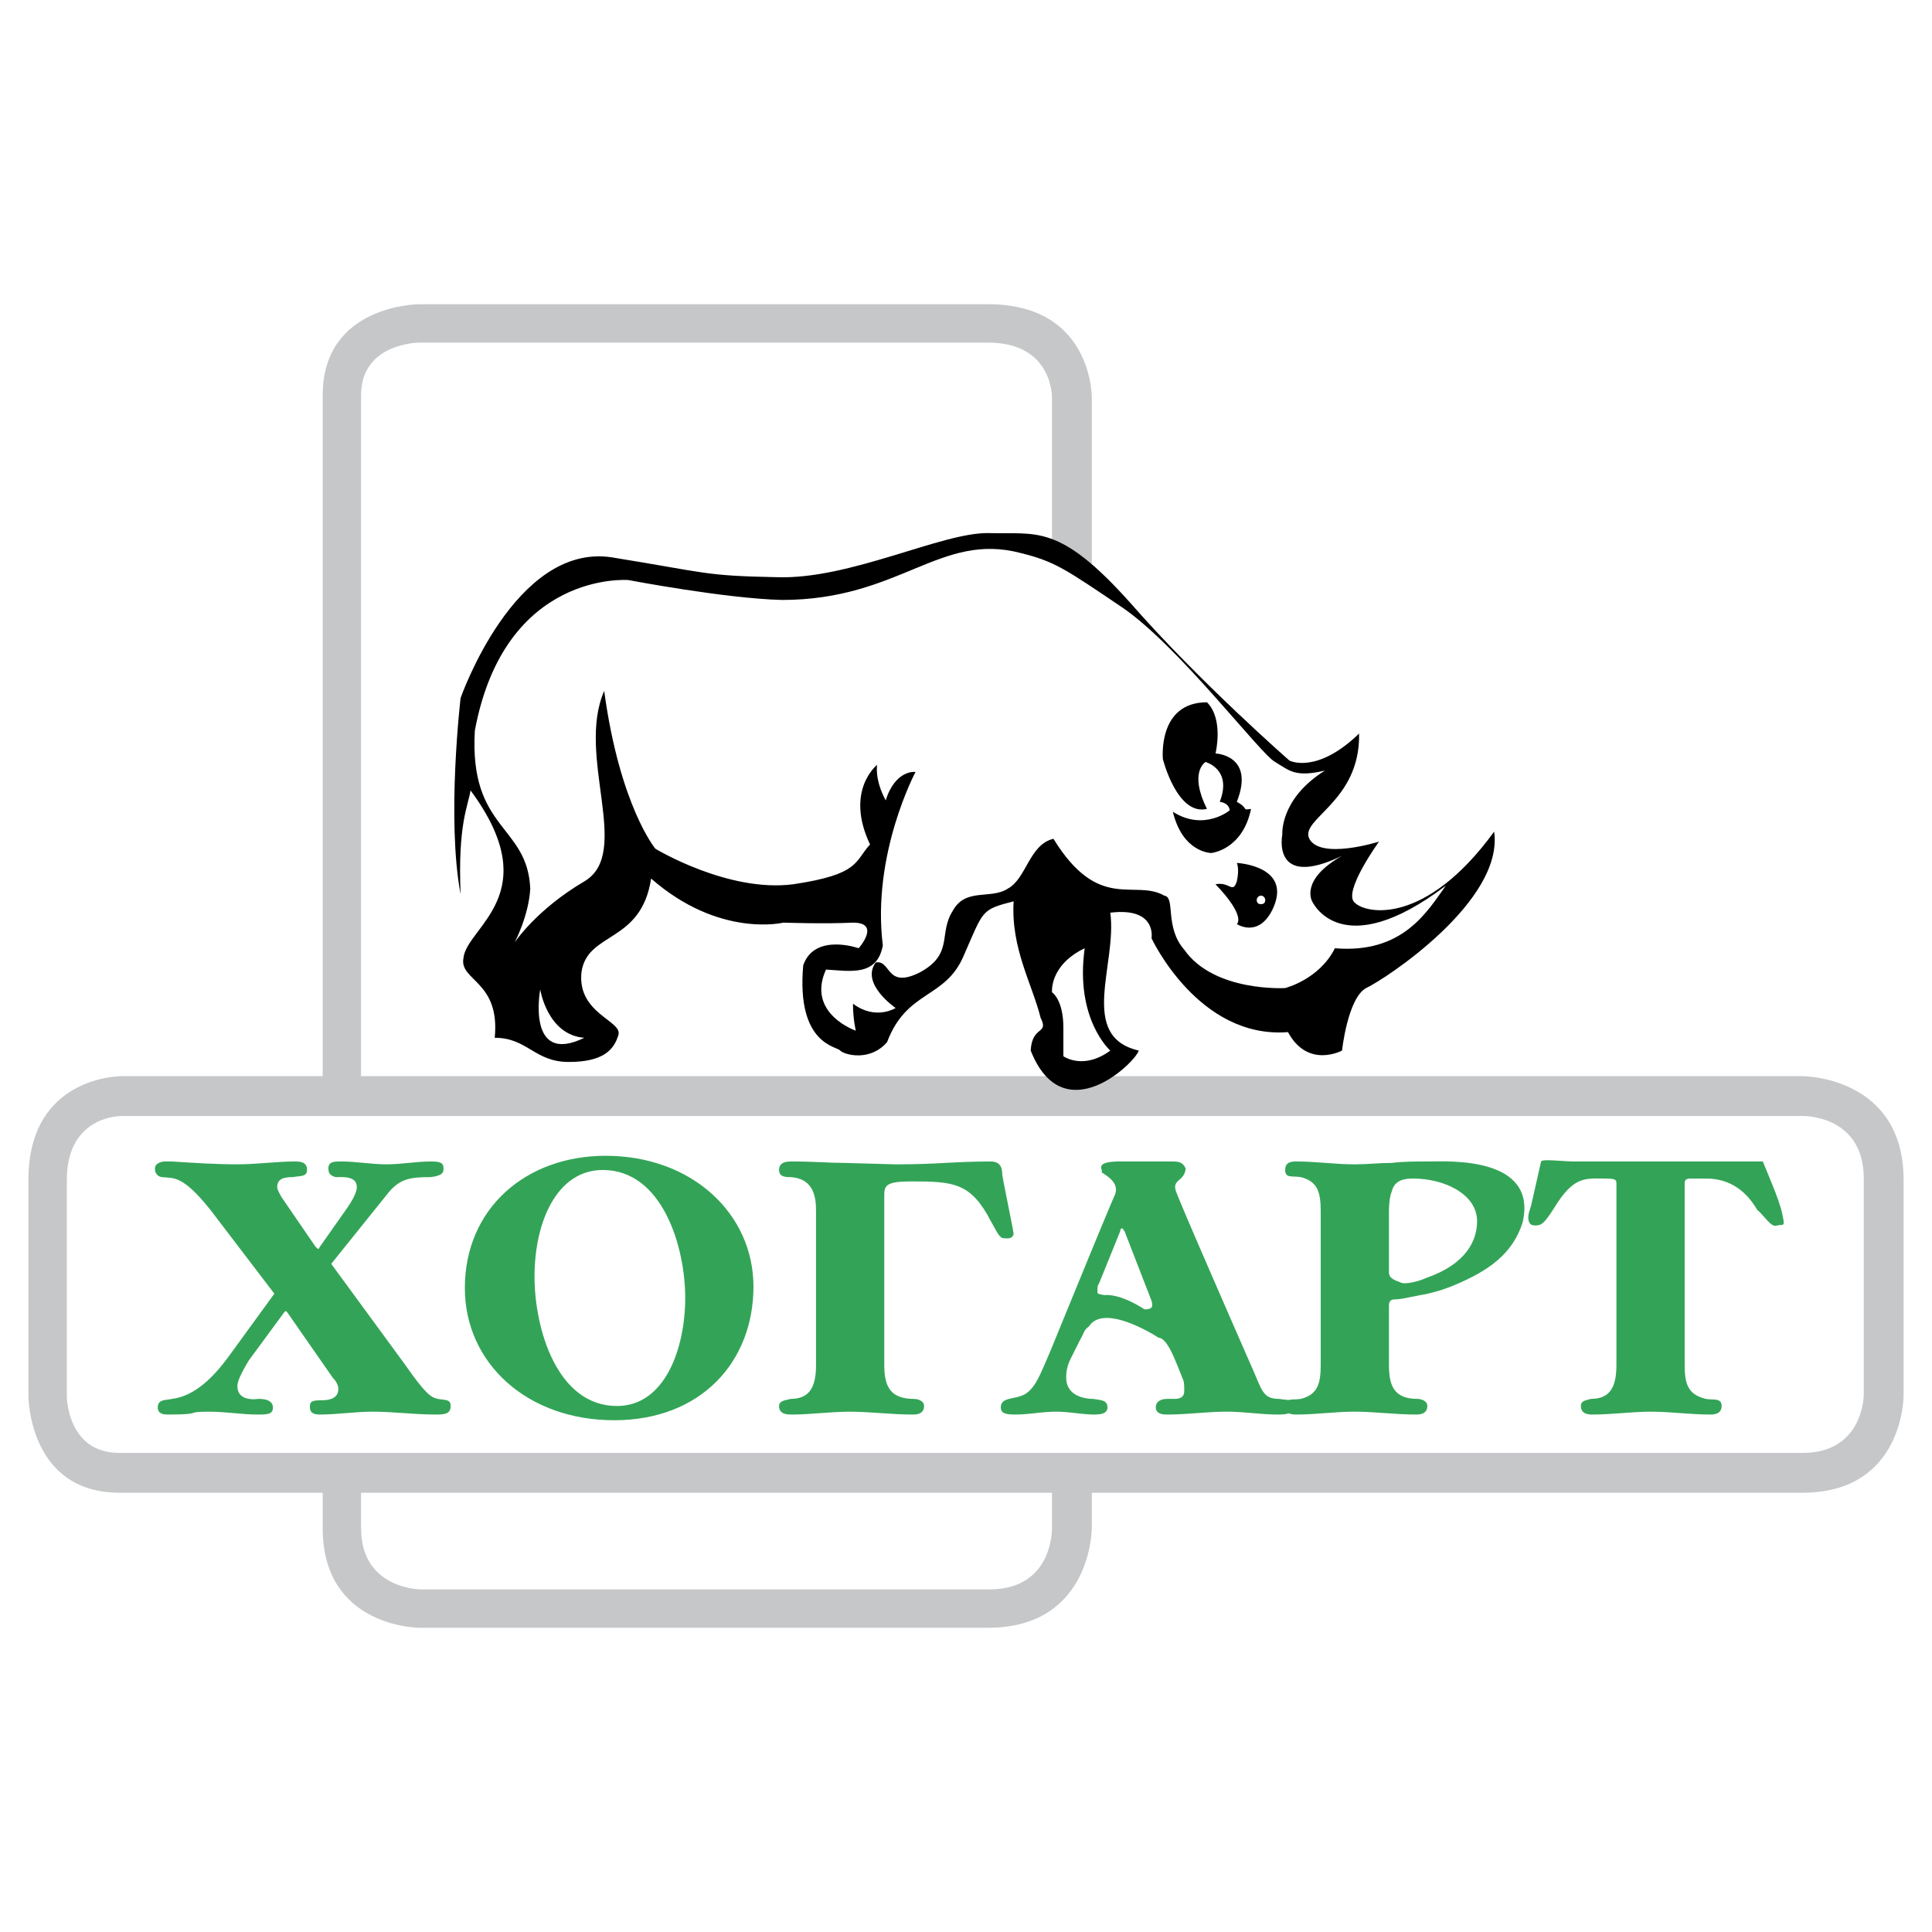
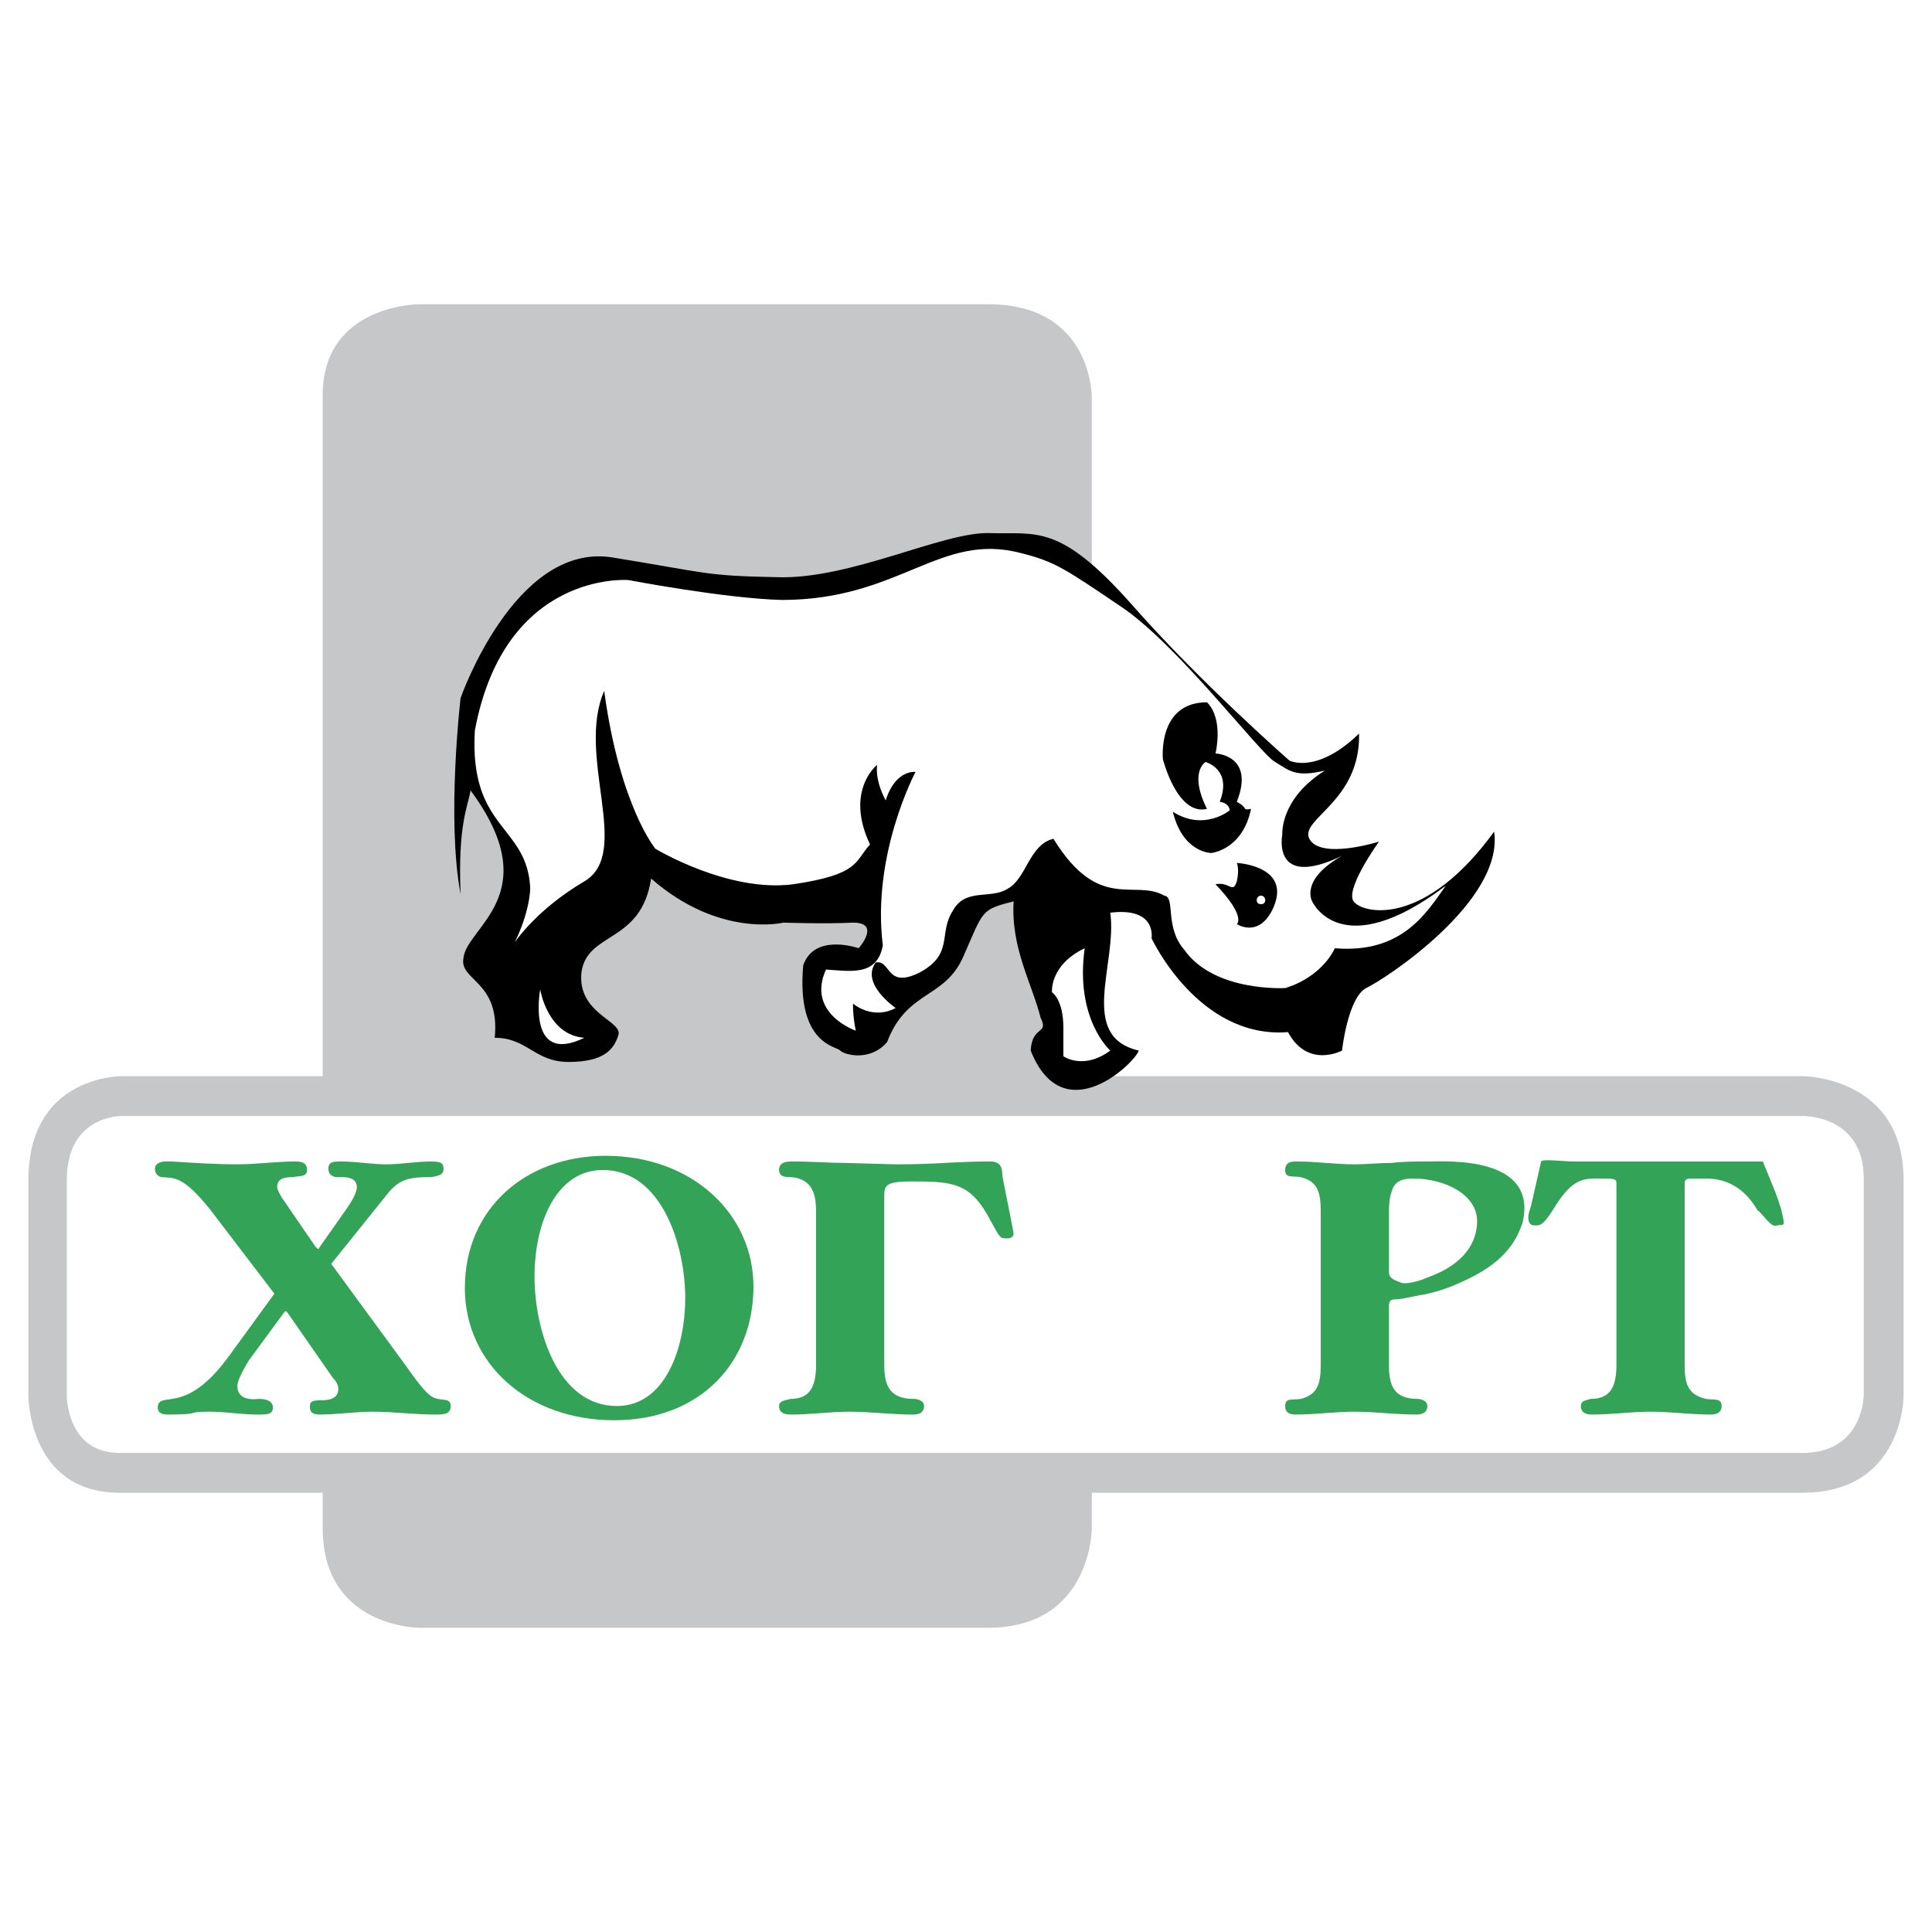
<svg xmlns="http://www.w3.org/2000/svg" width="2500" height="2500" viewBox="0 0 192.756 192.756">
  <g fill-rule="evenodd" clip-rule="evenodd">
    <path fill="#fff" d="M0 0h192.756v192.756H0V0z" />
    <path d="M41.841 162.404h56.735c10.354 0 10.354-9.928 10.354-9.928V39.713s.143-9.361-10.354-9.361H41.841s-9.646 0-9.646 9.077v113.047c.001 9.928 9.646 9.928 9.646 9.928z" fill="#c6c7c9" />
-     <path d="M41.982 158.574h56.736c6.383 0 6.24-6.098 6.24-6.098V39.713s.143-5.531-6.383-5.531H41.84s-5.815 0-5.815 5.247v113.047c.001 6.098 5.957 6.098 5.957 6.098z" fill="#fff" />
    <path d="M189.922 139.283v-21.557c0-10.357-10.072-10.357-10.072-10.357H12.196s-9.362-.141-9.362 10.357v21.557s0 9.646 9.079 9.646H179.85c10.072.001 10.072-9.646 10.072-9.646z" fill="#c6c7c9" />
    <path d="M185.949 139.143v-21.559c0-6.383-6.1-6.242-6.1-6.242H12.196s-5.531-.141-5.531 6.385v21.557s0 5.674 5.248 5.674H179.85c6.099-.001 6.099-5.815 6.099-5.815z" fill="#fff" />
    <path d="M31.486 124.393c.284.281.284.281.426 0l2.694-3.83c.994-1.42.994-1.986.994-2.129 0-1.135-1.418-.992-2.128-.992-.426-.143-.708-.283-.708-.852 0-.709.566-.709 1.276-.709 1.56 0 2.978.285 4.539.285 1.418 0 2.979-.285 4.396-.285.994 0 1.276.143 1.276.709 0 .426-.141.709-1.276.852-1.985 0-2.978.143-4.113 1.418l-5.815 7.234 7.376 10.07c1.986 2.838 2.553 3.262 3.263 3.404.709.141 1.276 0 1.276.709 0 .852-.71.852-1.56.852-2.128 0-4.113-.285-6.241-.285-1.703 0-3.547.285-5.249.285-.567 0-.993-.143-.993-.711 0-.424 0-.709.993-.709.568 0 1.844 0 1.844-1.133 0-.428-.284-.852-.567-1.135l-4.54-6.525c-.141-.141-.141-.141-.284 0l-3.545 4.822c-.852 1.418-1.135 2.129-1.135 2.553 0 1.135.993 1.418 2.127 1.277 1.277 0 1.419.568 1.419.85 0 .711-.568.711-1.561.711-1.56 0-3.12-.285-4.823-.285-2.553 0-.425.285-4.113.285-.284 0-.993 0-.993-.711 0-.85.851-.709 1.418-.85 2.27-.285 4.114-2.127 5.674-4.256l4.539-6.24-6.382-8.369c-2.836-3.545-3.688-3.119-4.823-3.262-.141 0-.709-.143-.709-.852 0-.566.709-.709.993-.709h.709c2.128.143 4.397.285 6.524.285 1.986 0 3.83-.285 5.815-.285.993 0 1.135.426 1.135.85 0 .711-.709.568-1.419.711-.851 0-1.56.143-1.56.992 0 .285.284.709.425.992l3.406 4.968zM46.379 128.504c0-7.941 6.1-13.191 14.042-13.191 8.652 0 14.752 5.816 14.752 13.051 0 7.518-5.249 13.334-13.9 13.334-8.652-.001-14.894-5.675-14.894-13.194zm21.986.994c0-5.105-2.269-12.768-8.227-12.768-4.539 0-6.808 5.109-6.808 10.639 0 5.248 2.269 12.908 8.226 12.908 4.823 0 6.809-5.816 6.809-10.779zM81.414 120.846c0-1.277-.143-3.262-2.553-3.404-.426 0-1.135 0-1.135-.711 0-.85.851-.85 1.276-.85 2.269 0 3.688.143 5.249.143l5.106.143c4.397 0 5.674-.285 9.502-.285.994 0 1.135.709 1.135 1.277 0 .283 1.135 5.674 1.135 5.957-.141.566-.709.424-.992.424-.426 0-.709-.707-1.277-1.699-1.985-3.832-3.687-3.973-7.941-3.973-2.554 0-2.695.426-2.695 1.418v16.879c0 2.127.567 3.404 2.978 3.404.284 0 .993.141.993.709 0 .852-.851.852-1.135.852-2.128 0-4.255-.285-6.241-.285s-3.972.285-5.816.285c-.425 0-1.276 0-1.276-.852 0-.568.709-.568 1.135-.709 1.986 0 2.553-1.277 2.553-3.404v-15.319h-.001zM175.879 115.881c1.277 3.121 1.418 3.404 1.844 4.822.426 1.844.285 1.418-.426 1.561-.568.283-1.275-.992-1.984-1.561-.994-1.701-2.553-3.119-5.107-3.119h-1.561c-.566 0-.566.283-.566.566v18.014c0 1.844.283 2.979 2.127 3.404.709.141 1.561-.143 1.561.709s-.852.852-1.135.852c-1.986 0-3.971-.285-5.957-.285-1.844 0-3.83.285-5.816.285-.283 0-1.135 0-1.135-.852 0-.568.568-.568.994-.709 1.984 0 2.553-1.277 2.553-3.404V118.15c0-.424 0-.566-1.135-.566-1.986 0-3.121-.285-5.107 2.979-.992 1.559-1.275 1.701-1.842 1.701-.428 0-.711-.143-.711-.85 0-.285.143-.711.283-1.135l.994-4.398c.141-.283 2.127 0 3.404 0h18.722zM138.576 126.945c0 .709.85.85 1.133.992.426.283 1.986-.143 2.555-.426 4.113-1.418 5.105-3.83 5.105-5.672 0-2.697-3.262-4.256-6.383-4.256-.852 0-1.844.143-2.127 1.275-.283.709-.283 1.703-.283 2.127v5.96zm-6.808-6.099c0-1.844-.285-2.979-1.986-3.404-.852-.143-1.561.143-1.561-.711 0-.85.709-.85 1.135-.85 1.986 0 3.828.285 5.816.285 1.275 0 2.412-.143 3.688-.143 1.133-.143 2.41-.143 3.686-.143 1.846 0 10.924-.568 9.363 6.098-.992 3.121-3.404 4.824-6.809 6.242-.992.426-2.41.852-3.404.994-1.418.283-1.986.426-2.553.426s-.566.424-.566.707v5.816c0 1.984.424 3.404 2.836 3.404.283 0 .992.141.992.709 0 .852-.85.852-1.135.852-2.127 0-4.113-.285-6.098-.285-1.988 0-3.83.285-5.816.285-.426 0-1.135 0-1.135-.852s.709-.568 1.561-.709c1.701-.426 1.986-1.561 1.986-3.404v-15.317z" fill="#33a457" />
-     <path d="M125.1 136.873c.852 1.986.994 2.695 2.555 2.695.709.141 1.418 0 1.418.709s-.568.852-1.561.852c-1.701 0-3.404-.285-5.105-.285-1.986 0-3.973.285-5.957.285-.285 0-1.135 0-1.135-.711 0-.709.707-.85 1.135-.85h.709c.992 0 .992-.566.992-.852 0-.426 0-.85-.143-1.135l-.566-1.418c-.143-.283-.992-2.695-1.844-2.695 0 0-5.391-3.547-6.949-1.133-.568.424-.428.564-.854 1.275l-.992 1.984a3.94 3.94 0 0 0-.426 1.846c0 1.842 1.844 2.127 2.695 2.127.852.141 1.418.141 1.418.85 0 .568-.566.711-1.275.711-1.277 0-2.555-.285-3.83-.285-1.418 0-2.695.285-4.113.285-.992 0-1.418-.143-1.418-.711 0-1.135 1.559-.709 2.553-1.416.994-.711 1.418-1.986 2.412-4.256 0 0 5.672-13.9 6.383-15.461.707-1.559-1.561-2.27-1.277-2.412.143-.143-.852-.992 1.844-.992h5.105c.568 0 1.135 0 1.42.709-.143 1.418-1.561.994-.852 2.553.566 1.561 7.658 17.731 7.658 17.731zm-12.907-14.041c-.143-.143-.143-.285-.285-.285-.141.143-.141.143-.141.285l-2.127 5.248c-.143.141-.143.424-.143.566 0 .426-.141.426.709.568 1.701-.143 3.973 1.418 3.973 1.418.85 0 .85-.285.709-.852l-2.695-6.948z" fill="#33a457" />
    <path d="M60.989 55.599c-9.645-1.418-15.035 14.042-15.035 14.042s-1.418 12.056 0 19.573c-.284-6.95.709-8.651.993-10.354 7.66 10.354-.425 13.617-.709 16.737-.426 2.269 3.688 2.269 3.121 7.943 3.262 0 3.972 2.412 7.376 2.412 3.545 0 4.538-1.277 4.964-2.697.425-1.416-4.114-2.127-3.688-6.238.568-4.115 5.958-2.838 6.95-9.363 6.809 5.958 13.191 4.398 13.191 4.398s4.114.141 6.951 0c2.836 0 .567 2.553.567 2.553s-4.398-1.56-5.532 1.701c-.708 7.943 3.404 8.086 3.688 8.51.425.426 2.978 1.137 4.681-.85 1.985-5.248 5.814-4.256 7.658-8.653 1.988-4.539 1.703-4.539 4.964-5.389-.283 4.68 1.844 8.225 2.695 11.629.852 1.701-.852.709-.992 3.262 3.262 8.229 10.496 1.137 10.779 0-6.1-1.418-2.127-8.65-2.838-13.757 4.682-.567 4.115 2.554 4.115 2.554s4.68 10.071 13.615 9.362c1.986 3.688 5.391 1.842 5.391 1.842s.566-5.248 2.41-6.24c1.846-.85 13.76-8.651 12.766-15.602-6.807 9.361-12.766 8.228-13.898 7.092-1.277-.993 2.412-6.098 2.412-6.098s-5.816 1.844-6.953-.284c-.99-1.986 5.107-3.688 4.965-10.497-4.254 4.113-6.949 2.696-6.949 2.696s-8.936-7.802-15.887-15.745c-7.092-7.943-9.359-6.808-14.041-6.95-4.68-.142-13.9 4.681-21.276 4.397-7.234-.142-6.809-.426-16.454-1.986z" />
    <path d="M47.373 72.904c-.568 9.929 5.248 9.361 5.531 15.745-.141 2.694-1.56 5.39-1.56 5.39s2.128-3.263 6.951-6.1c4.822-2.837-.851-12.482 1.985-19.006 1.561 11.489 5.106 15.744 5.106 15.744s7.234 4.397 13.759 3.546c6.666-.993 6.099-2.27 7.659-3.971-2.553-5.391.709-7.943.709-7.943s-.283 1.419.851 3.545c.993-3.121 2.979-2.836 2.979-2.836s-4.397 8.227-3.263 17.305c-.567 3.12-3.262 2.553-5.673 2.411-1.985 4.396 2.979 6.1 2.979 6.1s-.284-1.135-.284-2.695c2.269 1.703 4.255.428 4.255.428s-3.546-2.414-1.986-4.541c1.56-.283.993 2.695 4.397.994 3.404-1.844 1.844-3.831 3.263-6.1 1.276-2.412 3.829-1.135 5.532-2.269 1.844-.994 2.127-4.397 4.539-4.964 4.539 7.375 8.084 3.971 11.062 5.673 1.135.141 0 3.121 1.986 5.389 2.979 4.255 10.07 3.83 10.07 3.83s3.404-.85 4.963-3.971c6.809.568 9.221-3.688 11.066-6.241-10.498 7.942-13.334 1.561-13.334 1.561s-1.275-2.128 2.979-4.54c-7.092 3.404-5.957-2.127-5.957-2.127s-.283-3.545 4.254-6.382c-2.977.709-3.545 0-4.963-.852-1.418-.708-9.646-11.63-15.32-15.461-5.672-3.829-6.664-4.538-10.068-5.389-8.086-2.127-12.057 4.681-23.83 4.681-5.673-.142-15.318-1.986-15.318-1.986s-12.341-.997-15.319 15.032zM58.294 103.541c-3.688-.285-4.398-4.822-4.398-4.822s-1.417 7.658 4.398 4.822z" fill="#fff" />
    <path d="M108.221 94.605c-3.545 1.701-3.262 4.396-3.262 4.396s1.135.709 1.135 3.547v2.836s1.986 1.42 4.68-.568c-.001 0-3.545-3.119-2.553-10.211z" fill="#fff" />
    <path d="M120.42 70.067c-4.965 0-4.398 5.674-4.398 5.674s1.42 5.673 4.398 4.964c-1.846-3.688-.143-4.681-.143-4.681s2.695.709 1.418 3.972c.994.142.994.852.994.852s-2.555 2.127-5.674.142c.992 4.113 3.83 4.113 3.83 4.113s3.119-.284 3.971-4.397c-.994.143-.141 0-1.418-.709 1.844-4.68-2.127-4.823-2.127-4.823s.85-3.405-.851-5.107zM123.398 87.938c-.426 1.276-.709 0-2.127.284 3.119 3.263 2.127 3.972 2.127 3.972s2.127 1.419 3.545-1.419c2.129-4.397-3.545-4.681-3.545-4.681s.284.568 0 1.844z" />
    <path d="M125.811 90.208c.283 0 .424-.143.424-.426 0-.142-.141-.425-.424-.425-.285 0-.428.284-.428.425 0 .284.142.426.428.426z" fill="#fff" />
  </g>
</svg>